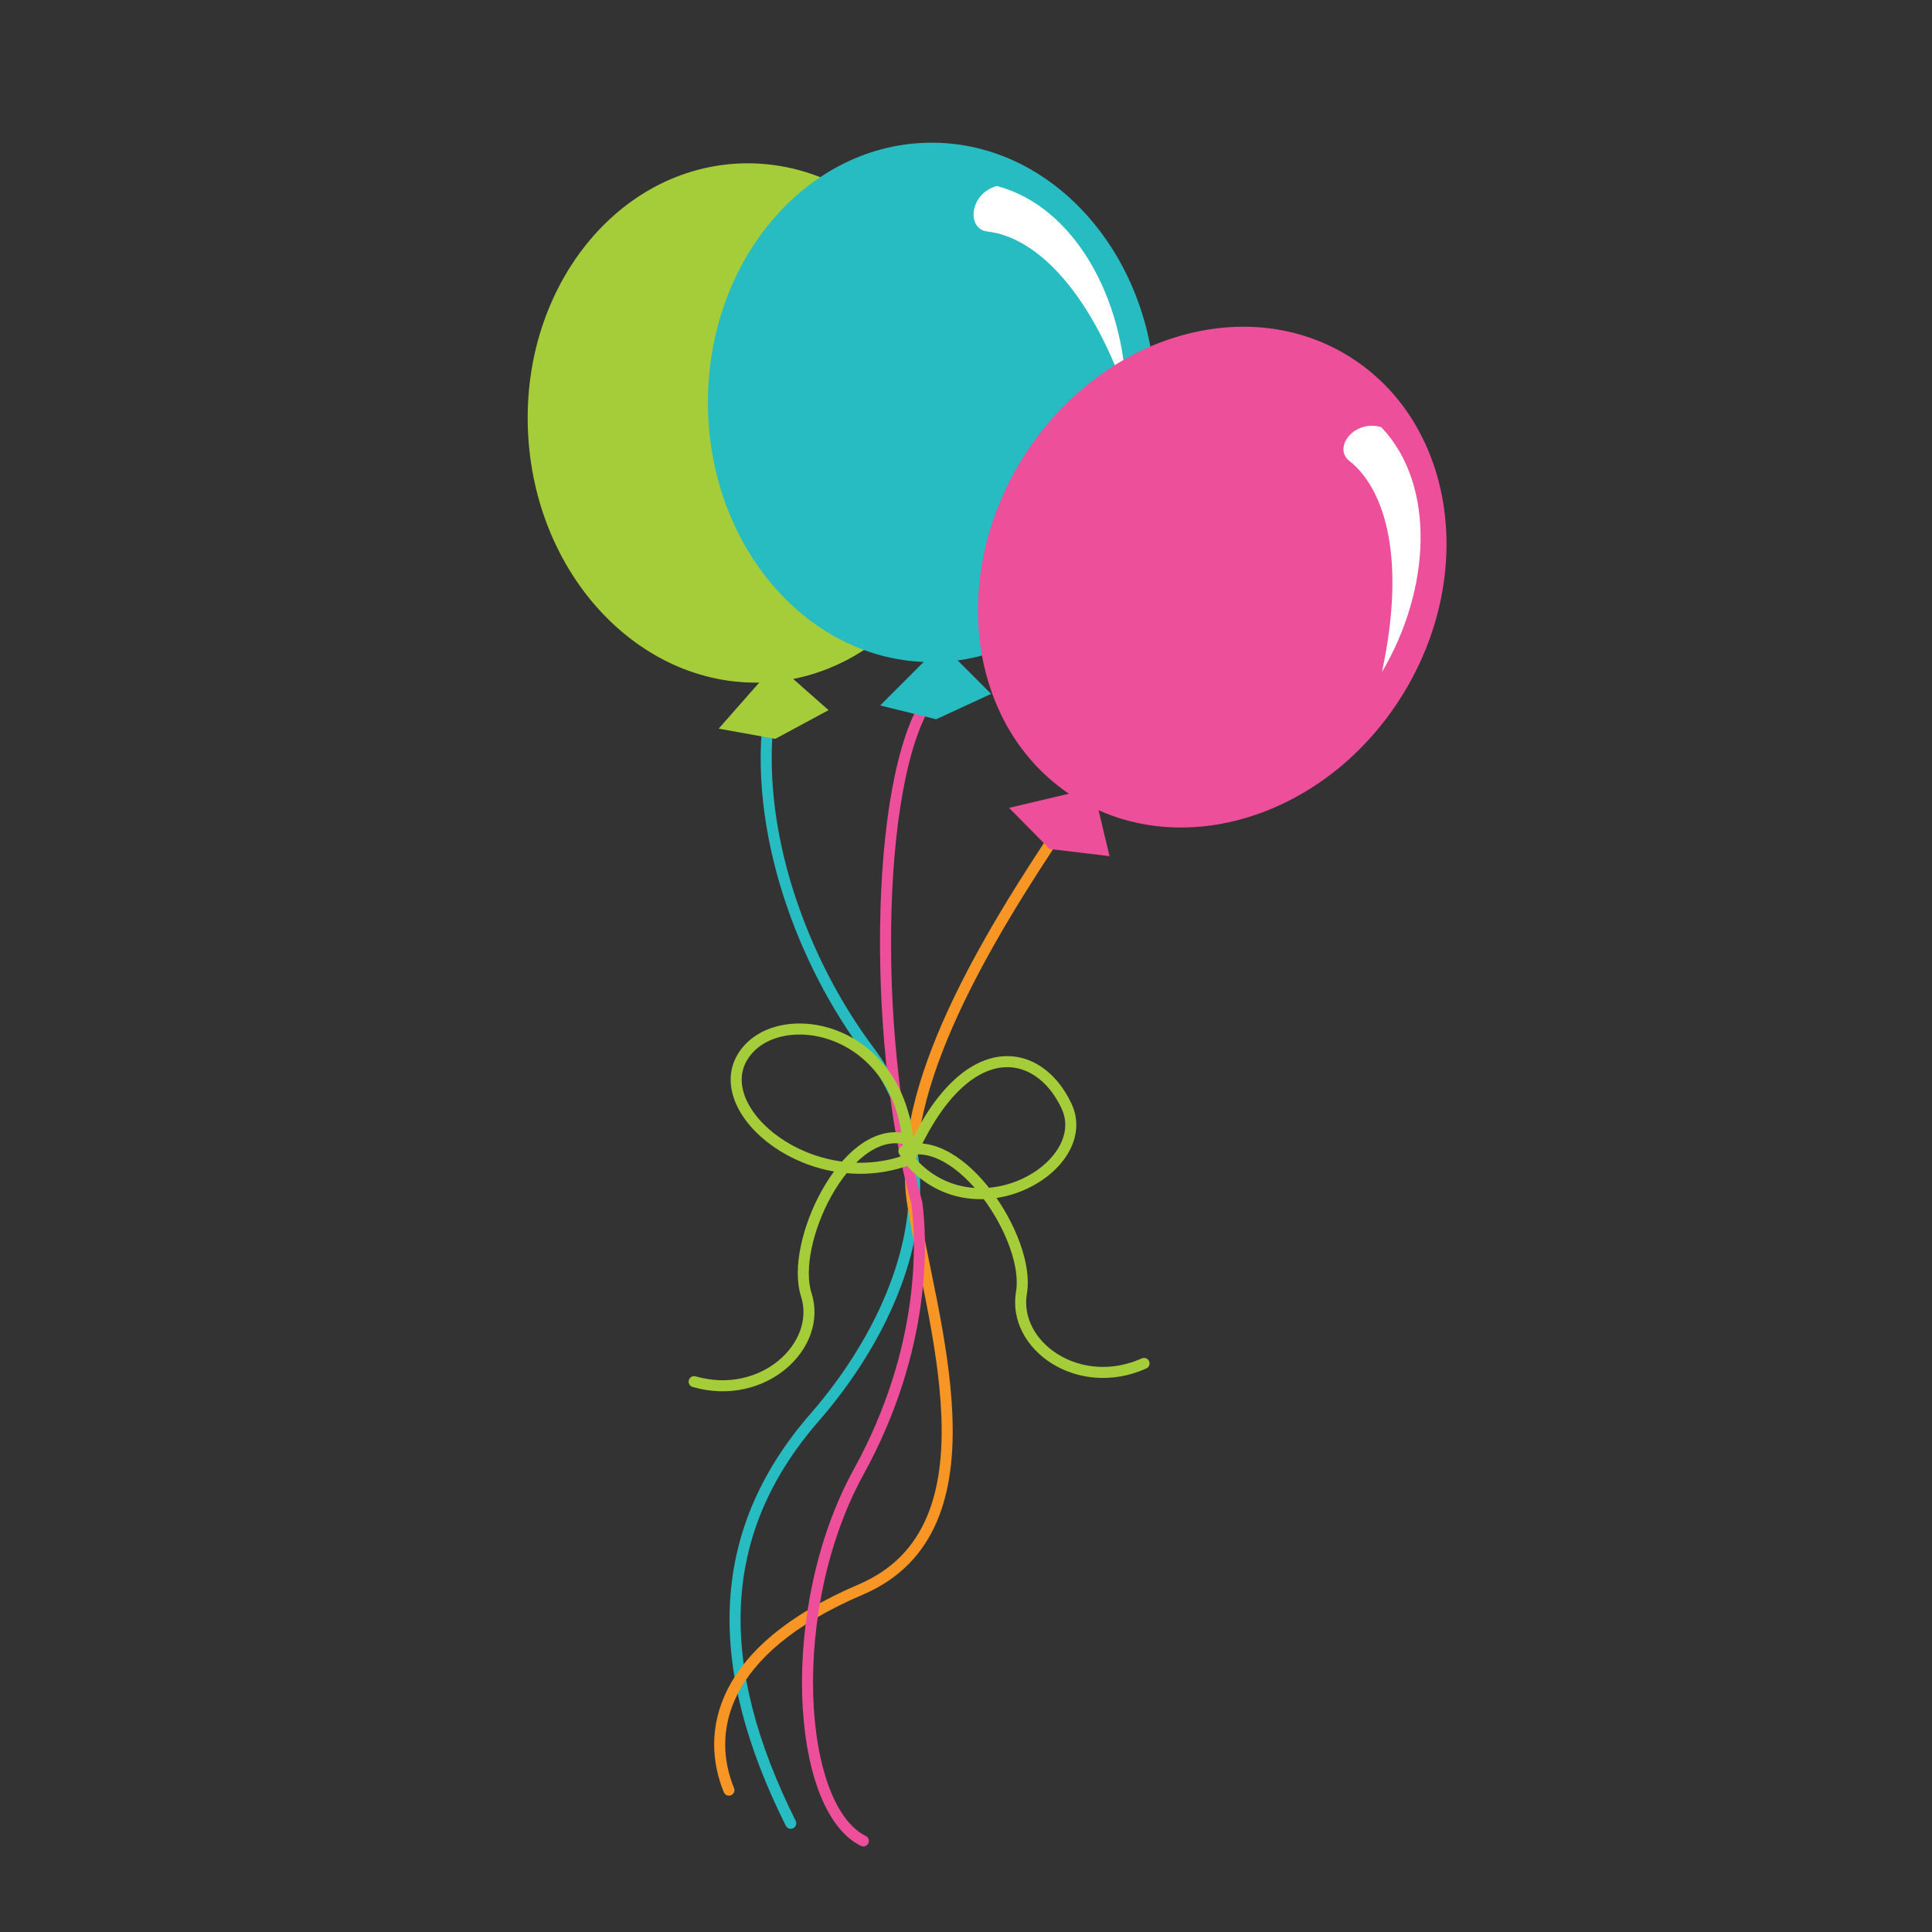
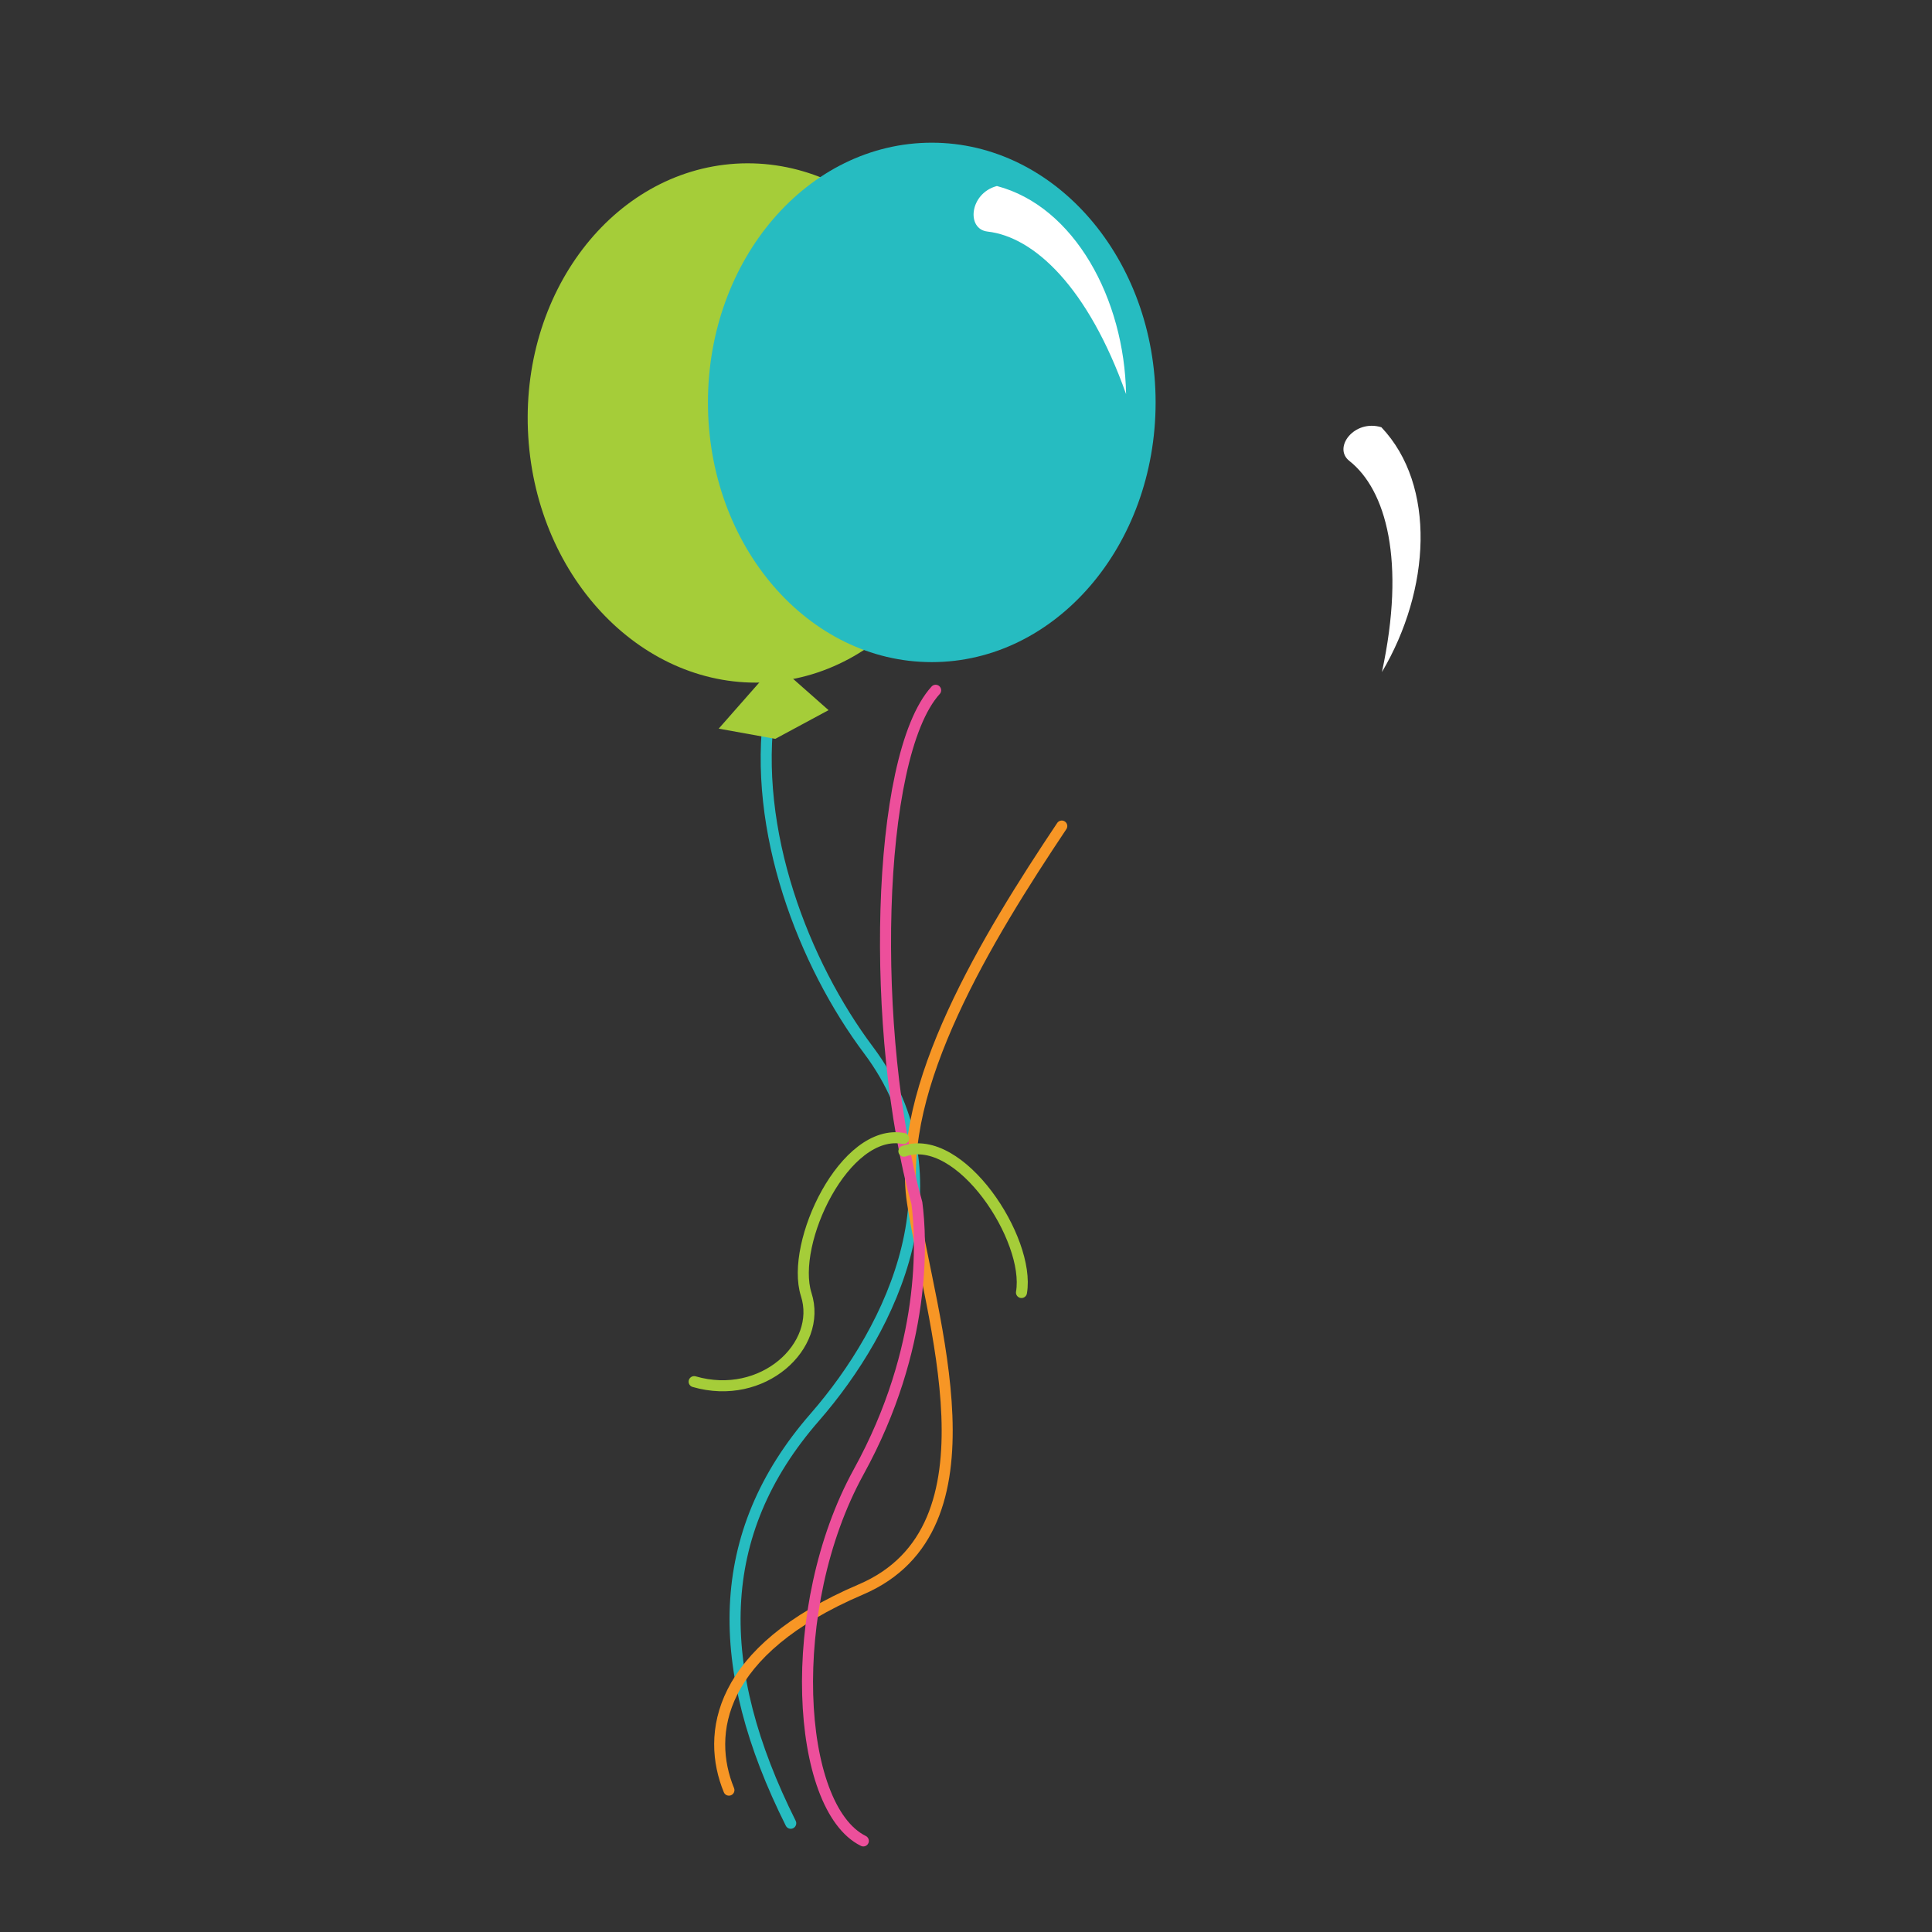
<svg xmlns="http://www.w3.org/2000/svg" version="1.1" id="Layer_1" x="0px" y="0px" viewBox="0 0 700 700" style="enable-background:new 0 0 700 700;" xml:space="preserve">
  <rect x="0" y="0" width="700" height="700" fill="#333333" stroke="none" />
  <style type="text/css"> .st0{fill:none;stroke:#26BCC1;stroke-width:4;stroke-linecap:round;stroke-linejoin:round;stroke-miterlimit:10;} .st1{fill:none;stroke:#F79625;stroke-width:4;stroke-linecap:round;stroke-linejoin:round;stroke-miterlimit:10;} .st2{fill:none;stroke:#ED4F9B;stroke-width:4;stroke-linecap:round;stroke-linejoin:round;stroke-miterlimit:10;} .st3{fill:#A5CD39;} .st4{fill:#FFFFFF;} .st5{fill:#26BCC1;} .st6{fill:#ED4F9B;} .st7{fill:none;stroke:#A5CD39;stroke-width:4;stroke-linecap:round;stroke-linejoin:round;stroke-miterlimit:10;} </style>
  <g>
    <path class="st0" d="M278.9,256.6c-6.5,44.3,12.4,92.7,35.8,123.9c34.7,46.3,8.9,100.4-19.5,133c-36.9,42.3-36.9,90.7-8.7,147.1" />
    <path class="st1" d="M384.7,299.3c-27,40.4-60.3,94.9-54.1,136.3c6.2,41.4,33.3,118.1-18.7,140.3c-52,22.2-56.1,52.5-47.8,72.7" />
    <path class="st2" d="M339,250.1c-22,24.2-23.7,125.4-6.8,185.8c1.7,12.8,3.8,52.2-21.1,97.4c-27,49.1-22.8,121.6,1.7,133.7" />
    <path class="st3" d="M353.3,148.3c3.2,51.9-30.5,96.1-75.2,98.9c-44.7,2.7-83.5-37.1-86.7-89c-3.2-51.9,30.5-96.1,75.2-98.9 C311.4,56.6,350.2,96.4,353.3,148.3L353.3,148.3z" />
    <path class="st4" d="M342.5,145.9c-2.7-34.4-22.8-66.7-51.3-72.4c-9.7,3.2-10.2,16.2-2.4,16.7C305.6,91.1,326.3,108,342.5,145.9 L342.5,145.9z" />
    <polygon class="st3" points="276.5,245.7 260.4,264 280.9,267.7 300.2,257.3 284,243 276.5,245.7 " />
    <path class="st5" d="M418.7,145.8c0,52-36.3,94.1-81.1,94.1c-44.8,0-81.1-42.1-81.1-94.1c0-52,36.3-94.1,81.1-94.1 C382.4,51.7,418.7,93.9,418.7,145.8L418.7,145.8z" />
    <path class="st4" d="M408,142.8c-0.6-34.5-18.7-68-46.8-75.4C351.3,70,350,83,357.8,83.9C374.6,85.8,394.2,103.9,408,142.8 L408,142.8z" />
-     <polygon class="st5" points="336.1,238.4 318.9,255.6 339.2,260.6 359.1,251.4 343.8,236.1 336.1,238.4 " />
-     <path class="st6" d="M508.2,251.7c-27.3,44.2-80.3,61-118.4,37.5c-38.1-23.5-46.9-78.4-19.6-122.7c27.3-44.2,80.3-61,118.4-37.5 C526.8,152.6,535.5,207.5,508.2,251.7L508.2,251.7z" />
    <path class="st4" d="M500.7,243.5c17.6-29.7,19.8-67.6-0.2-88.7c-9.8-3-17.7,7.4-11.6,12.2C502.2,177.5,509.4,203.2,500.7,243.5 L500.7,243.5z" />
-     <polygon class="st6" points="389.3,287.1 365.6,292.7 380.3,307.6 402,310.2 397,289.2 389.3,287.1 " />
-     <path class="st7" d="M329.3,420.1c0-48.4-47.7-57.2-60.1-37.4C256.7,402.5,294,433.3,329.3,420.1L329.3,420.1z M329.3,420.1 c19.8-45.8,46.8-41.4,57.1-19.4C396.8,422.7,352.9,448.2,329.3,420.1L329.3,420.1z" />
    <path class="st7" d="M327.4,412.5c-21.3-4.1-41.2,37.9-35.3,56.5c6,18.6-15.7,38.8-40.6,31.6" />
-     <path class="st7" d="M327.5,417.1c20.4-7.1,45.9,31.9,42.6,51.2c-3.3,19.3,20.8,36.3,44.4,25.7" />
+     <path class="st7" d="M327.5,417.1c20.4-7.1,45.9,31.9,42.6,51.2" />
  </g>
</svg>